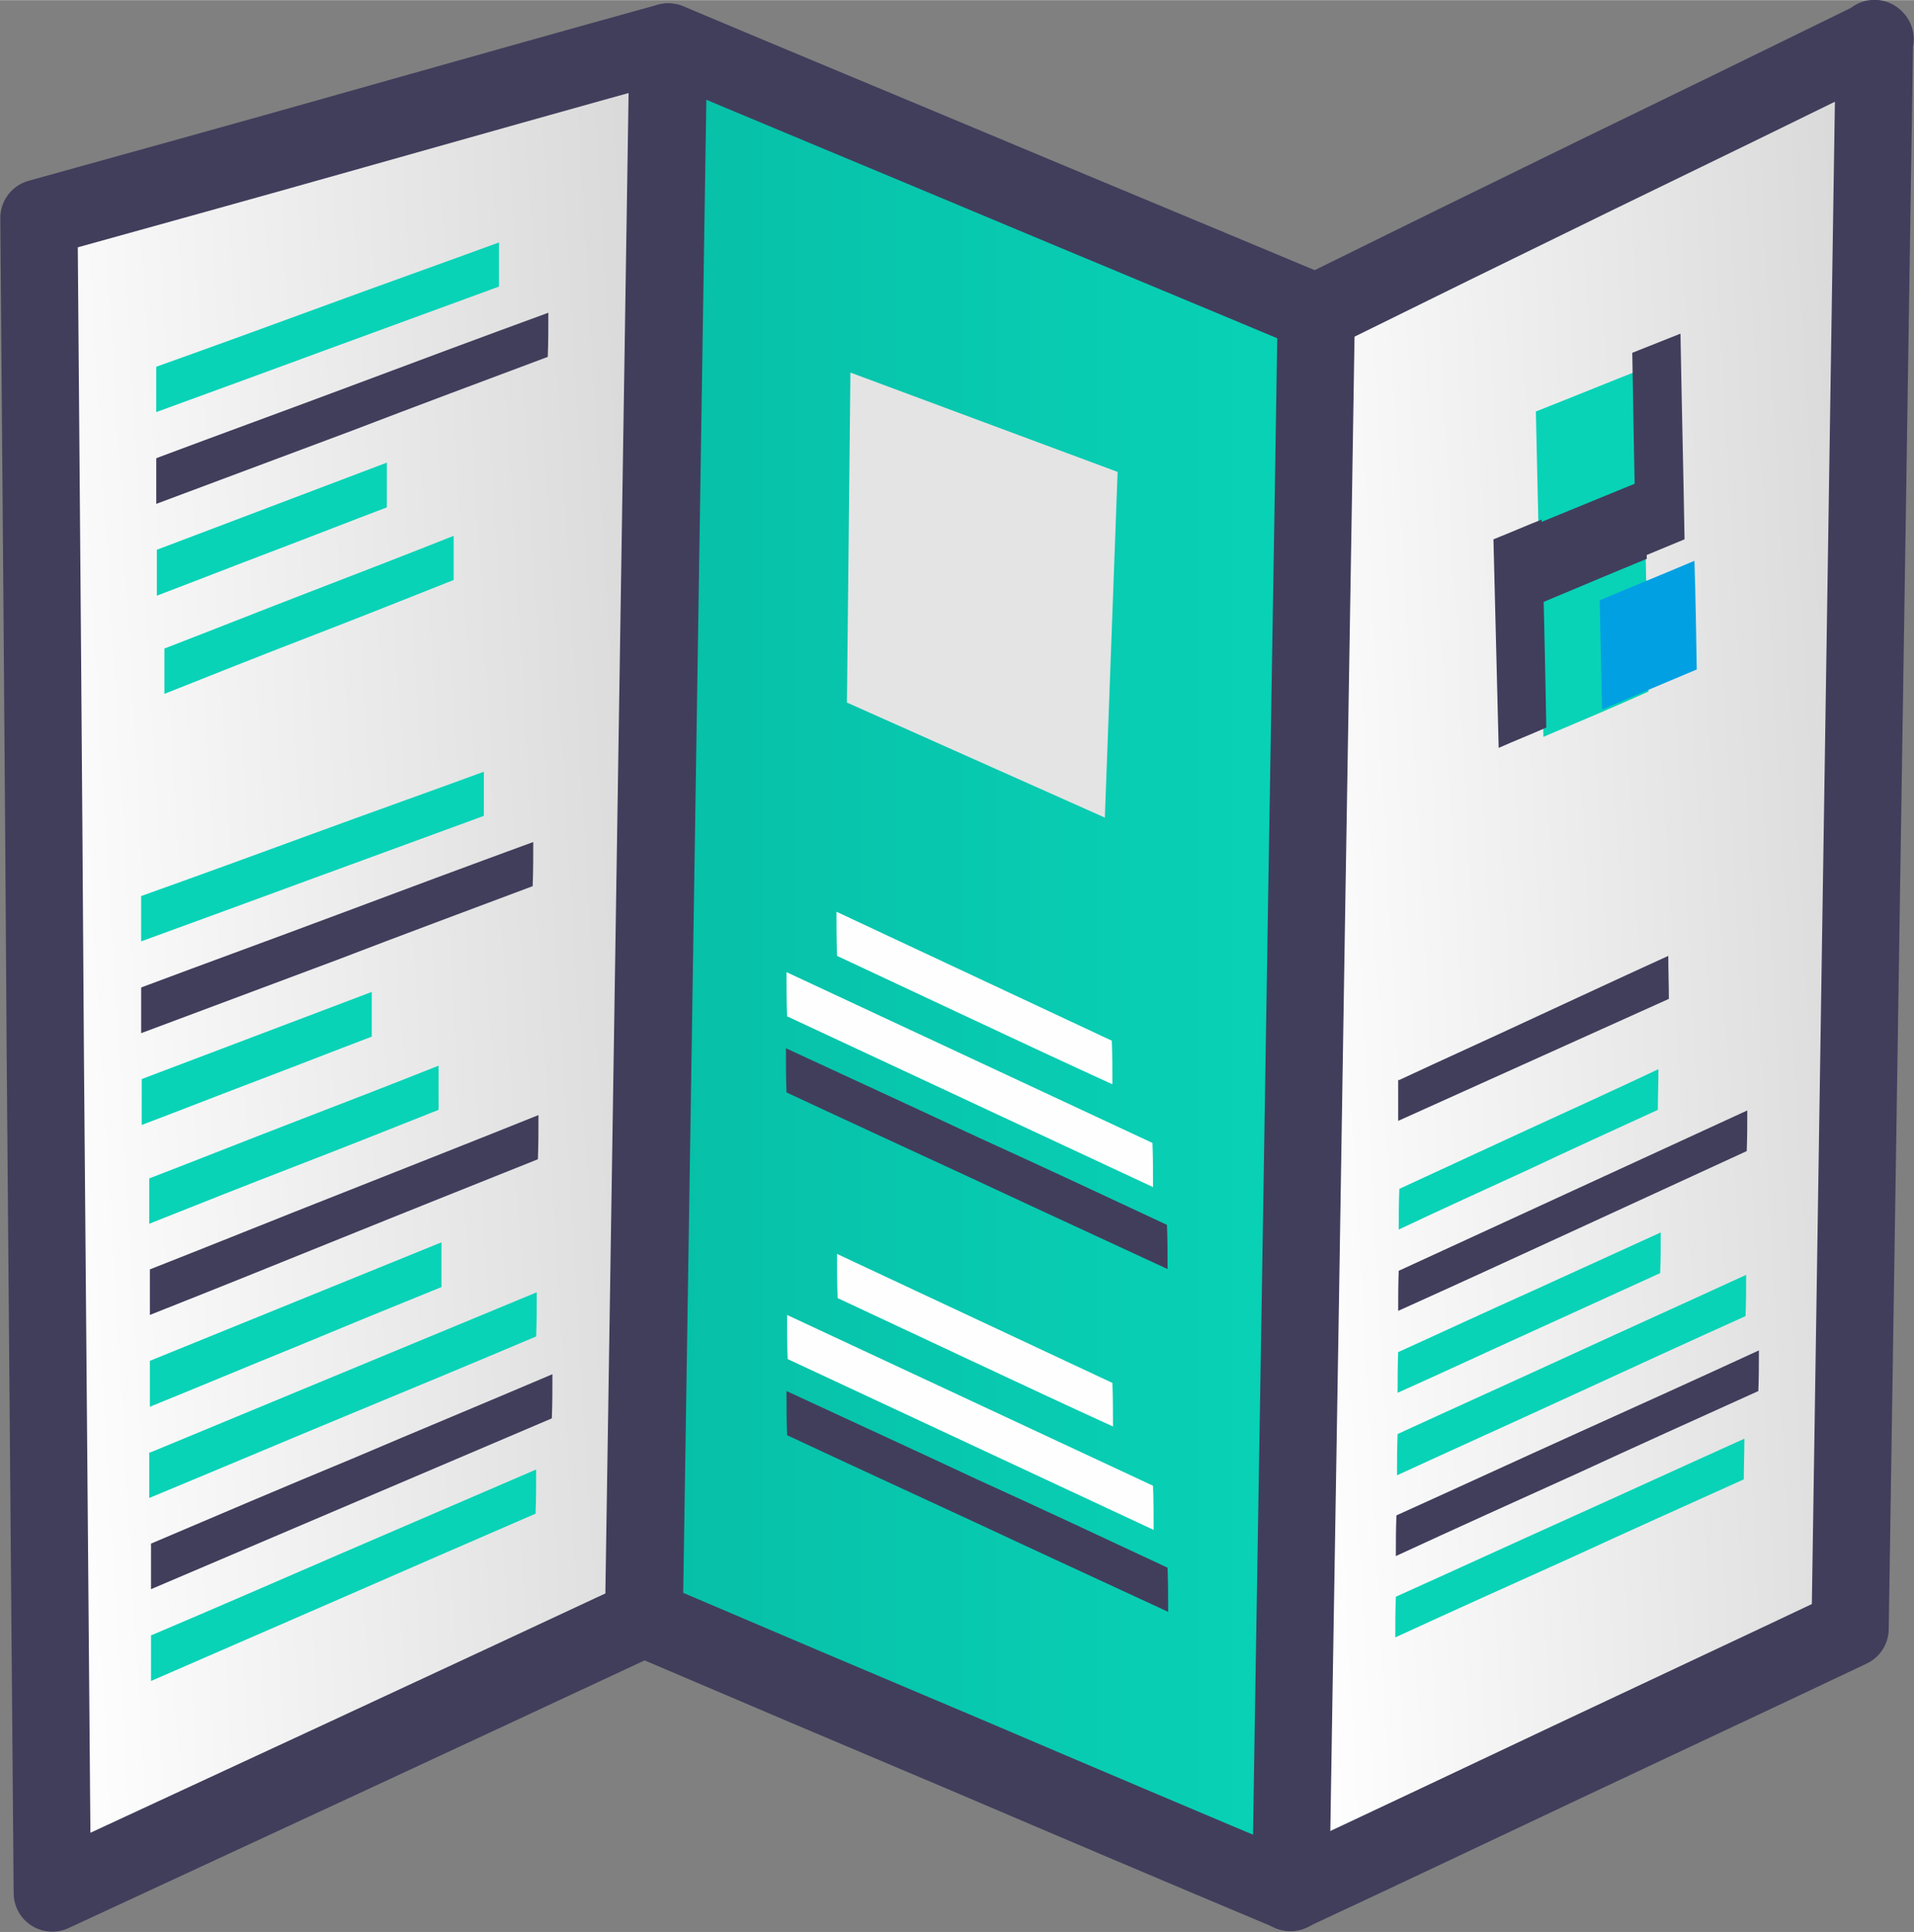
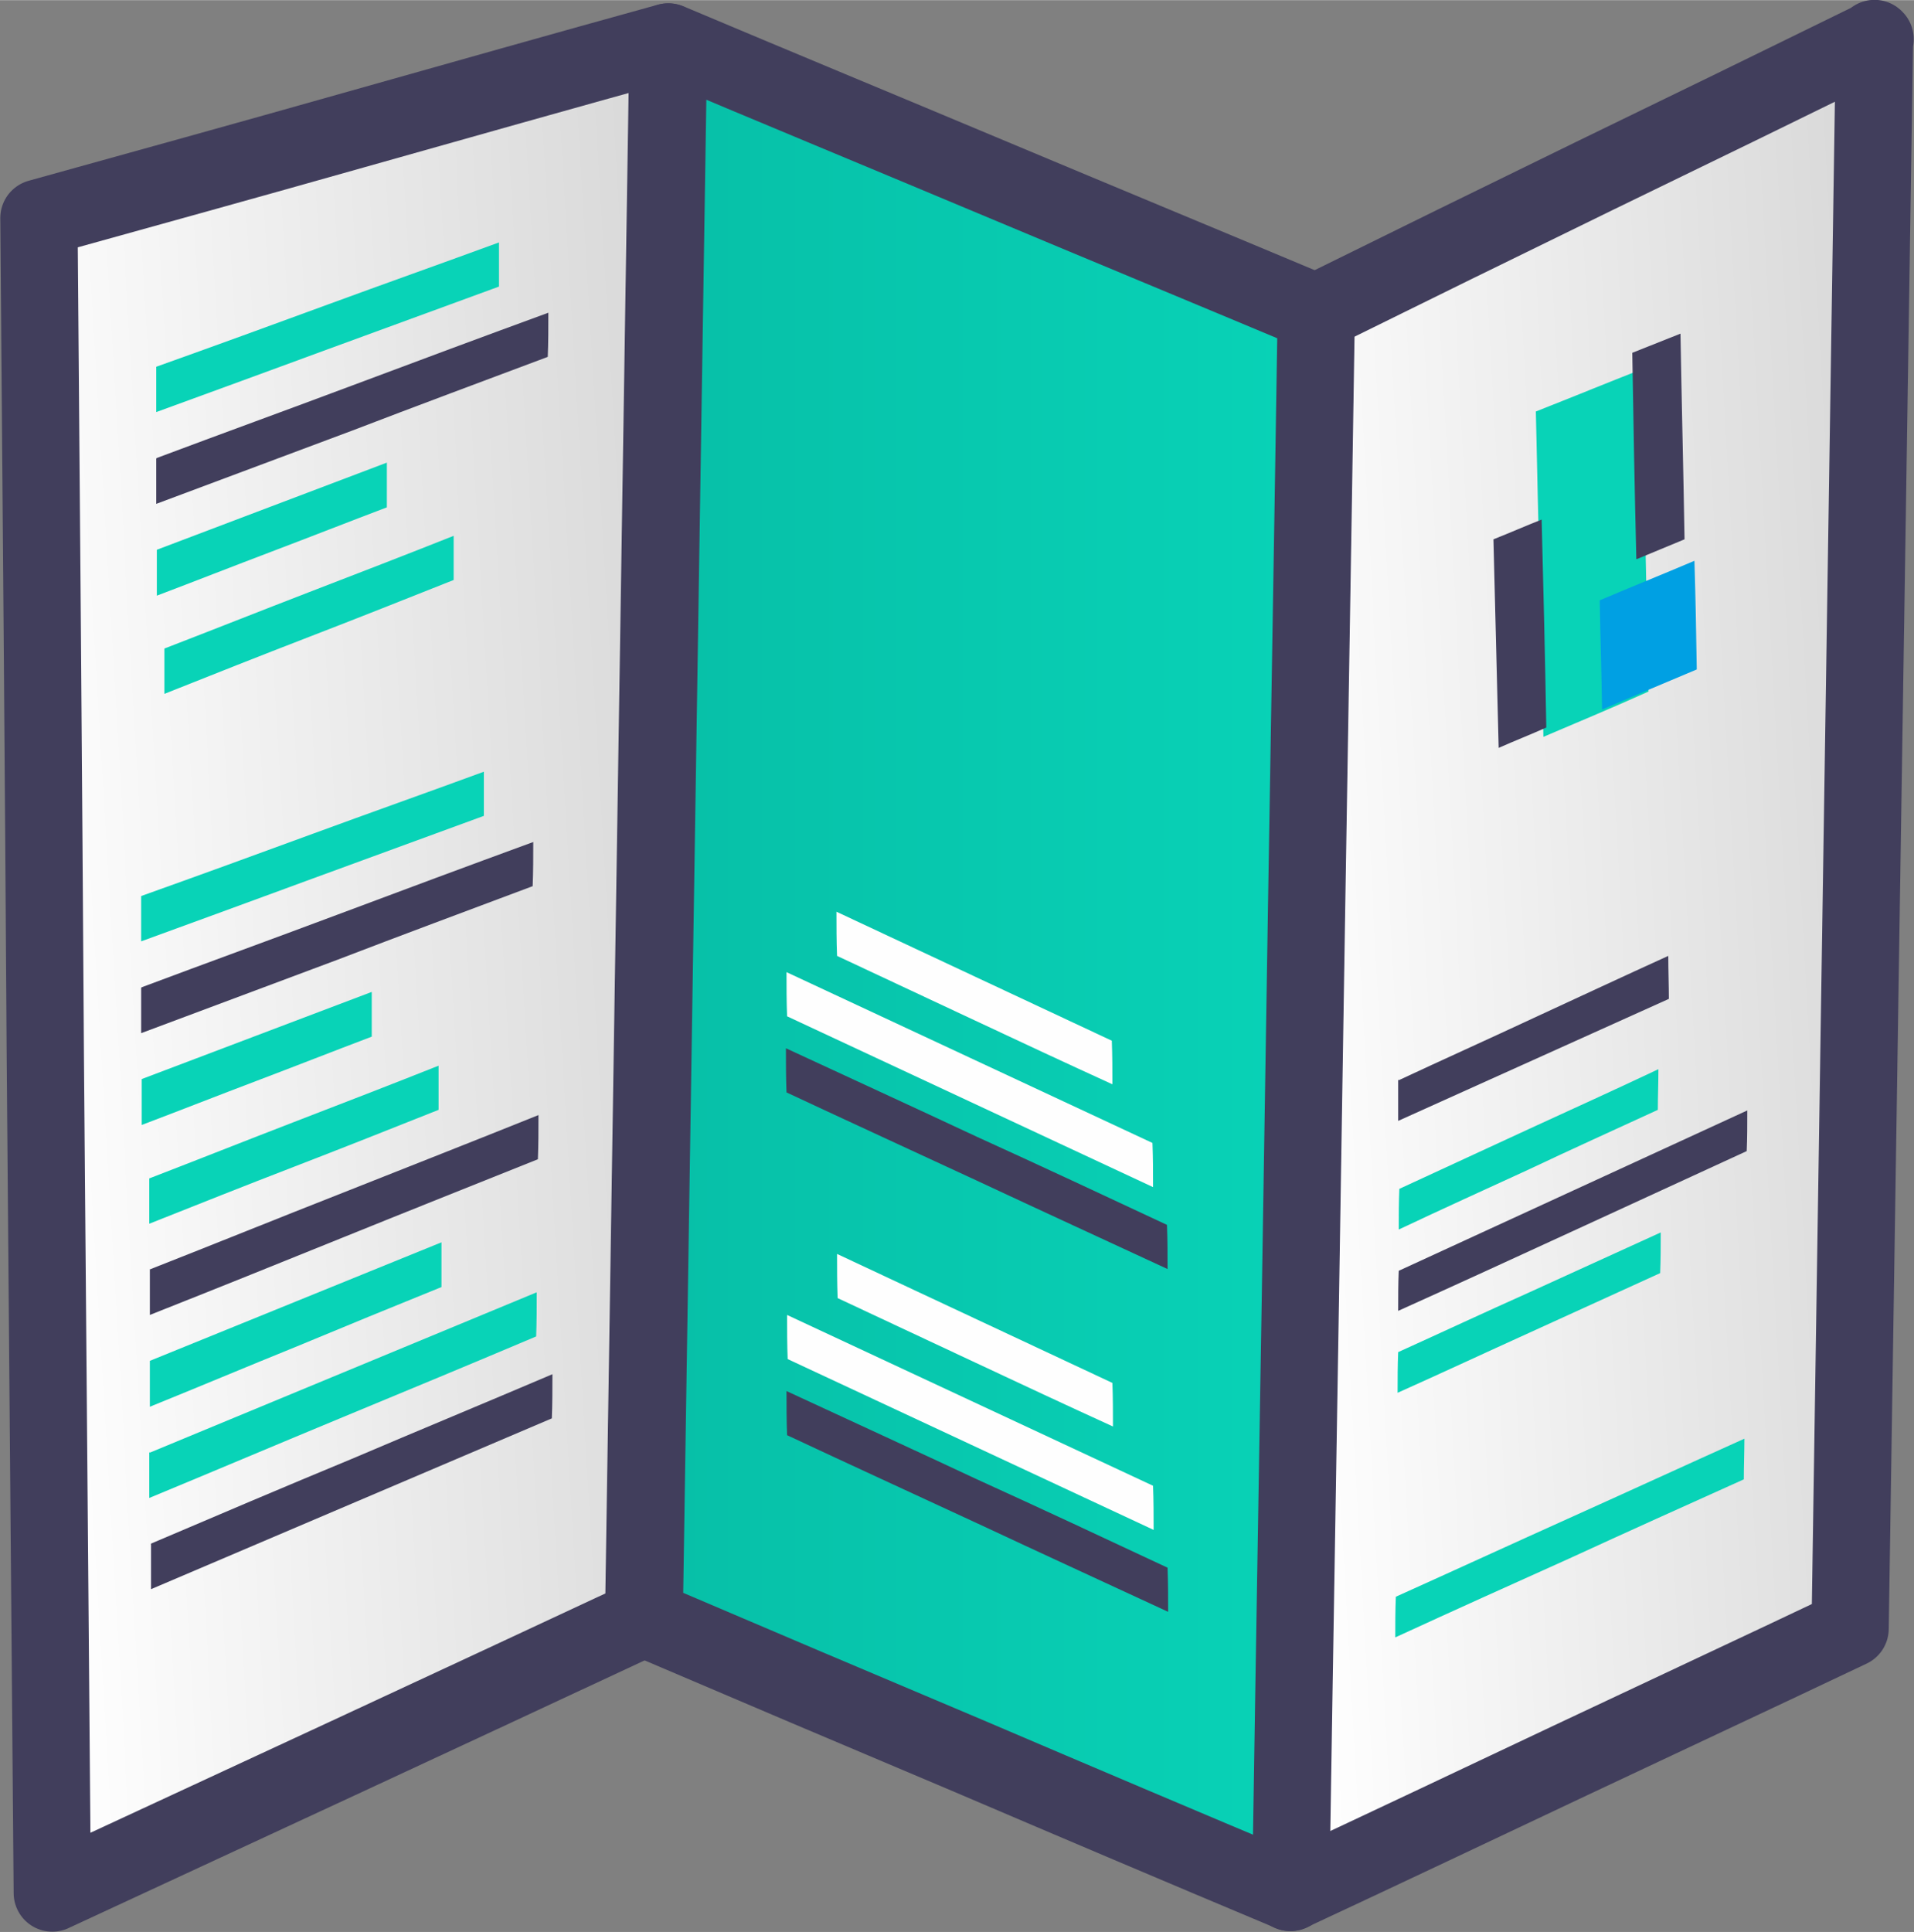
<svg xmlns="http://www.w3.org/2000/svg" xmlns:xlink="http://www.w3.org/1999/xlink" xml:space="preserve" width="32.083mm" height="32.38mm" style="shape-rendering:geometricPrecision; text-rendering:geometricPrecision; image-rendering:optimizeQuality; fill-rule:evenodd; clip-rule:evenodd" viewBox="0 0 32.95 33.25">
  <rect x="0" y="0" width="32.95" height="33.25" fill="#808080" stroke="none" />
  <defs>
    <style type="text/css">  .str0 {stroke:#413E5C;stroke-width:1.33;stroke-linejoin:round;stroke-miterlimit:22.926} .fil10 {fill:#E4E4E4} .fil5 {fill:#00A0E3} .fil3 {fill:#08D3B7} .fil4 {fill:#413E5C} .fil1 {fill:url(#id0)} .fil2 {fill:url(#id1)} .fil0 {fill:url(#id2)} .fil7 {fill:url(#id3)} .fil6 {fill:url(#id4)} .fil8 {fill:url(#id5)} .fil9 {fill:url(#id6)}  </style>
    <linearGradient id="id0" gradientUnits="userSpaceOnUse" x1="22.15" y1="16.91" x2="32.34" y2="16.34">
      <stop offset="0" style="stop-opacity:1; stop-color:#FEFEFE" />
      <stop offset="1" style="stop-opacity:1; stop-color:#DADADA" />
    </linearGradient>
    <linearGradient id="id1" gradientUnits="userSpaceOnUse" x1="11.09" y1="16.65" x2="22.65" y2="16.65">
      <stop offset="0" style="stop-opacity:1; stop-color:#07BFA7" />
      <stop offset="1" style="stop-opacity:1; stop-color:#08D3B7" />
    </linearGradient>
    <linearGradient id="id2" gradientUnits="userSpaceOnUse" xlink:href="#id0" x1="0.6" y1="16.98" x2="11.56" y2="16.33"> </linearGradient>
    <linearGradient id="id3" gradientUnits="userSpaceOnUse" x1="62.12" y1="24.24" x2="60.05" y2="20.96">
      <stop offset="0" style="stop-opacity:1; stop-color:#DADADA" />
      <stop offset="1" style="stop-opacity:1; stop-color:#FEFEFE" />
    </linearGradient>
    <linearGradient id="id4" gradientUnits="userSpaceOnUse" xlink:href="#id3" x1="62.13" y1="30.14" x2="60.06" y2="26.85"> </linearGradient>
    <linearGradient id="id5" gradientUnits="userSpaceOnUse" xlink:href="#id3" x1="61.49" y1="32.22" x2="59.71" y2="28.47"> </linearGradient>
    <linearGradient id="id6" gradientUnits="userSpaceOnUse" xlink:href="#id3" x1="61.48" y1="26.33" x2="59.7" y2="22.58"> </linearGradient>
  </defs>
  <g id="Слой_x0020_1">
    <g id="_2218444515680">
      <path class="fil0 str0" d="M11.5 0.72c-1.81,0.5 -3.61,1.01 -5.42,1.52 -1.8,0.51 -3.61,1.01 -5.41,1.51 0.04,4.81 0.08,9.62 0.11,14.42 0.04,4.8 0.08,9.61 0.12,14.41 1.7,-0.79 3.39,-1.57 5.09,-2.36 1.7,-0.79 3.4,-1.58 5.09,-2.37 0.07,-4.52 0.14,-9.04 0.21,-13.56 0.07,-4.52 0.14,-9.05 0.21,-13.57l0 0 0 -0z" />
      <path class="fil1 str0" d="M32.28 0.67c-1.61,0.79 -3.21,1.57 -4.82,2.35 -1.6,0.78 -3.21,1.57 -4.81,2.36 -0.07,4.54 -0.15,9.07 -0.22,13.6 -0.07,4.53 -0.15,9.06 -0.22,13.59 1.61,-0.75 3.21,-1.51 4.82,-2.27 1.61,-0.76 3.22,-1.51 4.82,-2.27 0.07,-4.56 0.14,-9.12 0.21,-13.68 0.07,-4.56 0.14,-9.13 0.21,-13.69l0 0 0 0z" />
      <path class="fil2 str0" d="M11.09 27.85c1.85,0.79 3.71,1.58 5.56,2.36 1.85,0.79 3.71,1.58 5.57,2.36 0.07,-4.53 0.15,-9.06 0.22,-13.59 0.07,-4.53 0.15,-9.07 0.22,-13.6 -1.86,-0.78 -3.72,-1.55 -5.58,-2.33 -1.86,-0.78 -3.72,-1.55 -5.57,-2.33 -0.07,4.53 -0.14,9.05 -0.21,13.57 -0.07,4.52 -0.14,9.04 -0.21,13.56l0 0 -0 0z" />
      <path class="fil3" d="M28.27 6.35c-0.61,0.24 -1.22,0.49 -1.83,0.73 0.04,1.87 0.09,3.74 0.13,5.6 0.61,-0.26 1.21,-0.51 1.81,-0.78 -0.04,-1.85 -0.08,-3.7 -0.11,-5.55z" />
-       <path class="fil4" d="M28.34 9.62c-0.61,0.25 -1.22,0.51 -1.82,0.76 -0.01,-0.46 -0.02,-0.92 -0.03,-1.38 0.61,-0.25 1.22,-0.5 1.83,-0.75 0.01,0.46 0.02,0.91 0.03,1.37z" />
      <path class="fil4" d="M28.17 9.62c-0.03,-1.18 -0.05,-2.37 -0.07,-3.55 0.28,-0.11 0.55,-0.22 0.83,-0.33 0.02,1.18 0.05,2.35 0.07,3.54 -0.27,0.11 -0.55,0.23 -0.82,0.34z" />
      <path class="fil4" d="M25.8 12.87c-0.03,-1.19 -0.06,-2.39 -0.09,-3.59 0.28,-0.11 0.55,-0.23 0.83,-0.34 0.03,1.19 0.06,2.39 0.08,3.58 -0.27,0.12 -0.55,0.23 -0.82,0.35z" />
      <path class="fil5" d="M29.17 9.65c-0.54,0.23 -1.09,0.45 -1.63,0.68 0.01,0.63 0.03,1.25 0.04,1.88 0.54,-0.23 1.08,-0.46 1.63,-0.69 -0.01,-0.62 -0.02,-1.24 -0.04,-1.87z" />
      <path class="fil3" d="M2.57 20.28c0.83,-0.32 1.66,-0.65 2.49,-0.97 0.83,-0.32 1.66,-0.64 2.49,-0.97 -0,0.26 -0,0.51 -0,0.76 -0.83,0.33 -1.66,0.66 -2.49,0.98 -0.83,0.32 -1.66,0.65 -2.49,0.98 0,-0.26 -0,-0.52 -0,-0.78z" />
      <path class="fil3" d="M2.83 11.16c0.83,-0.32 1.66,-0.65 2.49,-0.97 0.83,-0.32 1.66,-0.64 2.49,-0.97 -0,0.26 -0,0.51 -0,0.76 -0.83,0.33 -1.66,0.66 -2.49,0.98 -0.83,0.32 -1.66,0.65 -2.49,0.98 0,-0.26 -0,-0.52 -0,-0.78z" />
      <path class="fil3" d="M2.43 15.42c0.98,-0.35 1.97,-0.71 2.95,-1.07 0.98,-0.36 1.97,-0.71 2.95,-1.07 -0,0.26 -0,0.51 -0,0.76 -0.98,0.36 -1.97,0.72 -2.95,1.08 -0.98,0.36 -1.96,0.72 -2.95,1.08 -0,-0.26 -0,-0.52 -0,-0.78z" />
      <path class="fil3" d="M2.69 6.31c0.98,-0.35 1.97,-0.71 2.95,-1.07 0.98,-0.36 1.97,-0.71 2.95,-1.07 -0,0.26 -0,0.51 -0,0.76 -0.98,0.36 -1.97,0.72 -2.95,1.08 -0.98,0.36 -1.96,0.72 -2.95,1.08 -0,-0.26 -0,-0.52 -0,-0.78z" />
      <path class="fil4" d="M2.57 21.85c1.12,-0.44 2.23,-0.89 3.35,-1.33 1.11,-0.44 2.23,-0.88 3.35,-1.33 -0,0.26 -0,0.51 -0.01,0.76 -1.12,0.45 -2.23,0.89 -3.34,1.34 -1.11,0.45 -2.23,0.9 -3.34,1.34 -0,-0.26 -0,-0.52 -0,-0.78z" />
      <path class="fil4" d="M2.44 16.99c1.12,-0.42 2.25,-0.83 3.37,-1.25 1.12,-0.42 2.25,-0.84 3.37,-1.25 -0,0.26 -0,0.51 -0.01,0.76 -1.12,0.42 -2.25,0.84 -3.37,1.27 -1.12,0.42 -2.25,0.84 -3.37,1.26 -0,-0.26 -0,-0.52 -0,-0.78z" />
      <path class="fil4" d="M2.7 7.88c1.12,-0.42 2.25,-0.83 3.37,-1.25 1.12,-0.42 2.25,-0.84 3.37,-1.25 -0,0.26 -0,0.51 -0.01,0.76 -1.12,0.42 -2.25,0.84 -3.37,1.27 -1.12,0.42 -2.25,0.84 -3.37,1.26 -0,-0.26 -0,-0.52 -0,-0.78z" />
      <path class="fil3" d="M2.58 23.42c0.84,-0.34 1.67,-0.68 2.51,-1.02 0.84,-0.34 1.67,-0.68 2.51,-1.02 0,0.26 -0,0.51 -0,0.77 -0.84,0.34 -1.67,0.68 -2.51,1.03 -0.84,0.34 -1.67,0.69 -2.51,1.03 -0,-0.26 -0,-0.52 -0,-0.78z" />
      <path class="fil3" d="M2.44 18.57c0.66,-0.25 1.32,-0.5 1.98,-0.75 0.66,-0.25 1.32,-0.5 1.98,-0.75 -0,0.26 -0,0.51 -0,0.77 -0.66,0.25 -1.32,0.51 -1.98,0.76 -0.66,0.25 -1.32,0.51 -1.98,0.76 0,-0.26 -0,-0.52 -0,-0.78z" />
      <path class="fil3" d="M2.7 9.46c0.66,-0.25 1.32,-0.5 1.98,-0.75 0.66,-0.25 1.32,-0.5 1.98,-0.75 -0,0.26 -0,0.51 -0,0.77 -0.66,0.25 -1.32,0.51 -1.98,0.76 -0.66,0.25 -1.32,0.51 -1.98,0.76 0,-0.26 -0,-0.52 -0,-0.78z" />
      <path class="fil3" d="M2.58 25c1.11,-0.46 2.22,-0.92 3.33,-1.38 1.11,-0.46 2.22,-0.92 3.33,-1.38 -0,0.25 -0,0.51 -0.01,0.76 -1.11,0.47 -2.22,0.93 -3.33,1.39 -1.11,0.46 -2.22,0.93 -3.33,1.39 0,-0.26 -0,-0.52 -0,-0.79z" />
-       <path class="fil3" d="M2.59 28.15c1.11,-0.47 2.21,-0.95 3.32,-1.43 1.11,-0.48 2.21,-0.95 3.32,-1.43 -0,0.25 -0,0.5 -0.01,0.76 -1.11,0.48 -2.21,0.96 -3.31,1.44 -1.1,0.48 -2.21,0.96 -3.31,1.44 -0,-0.26 -0,-0.52 -0,-0.78z" />
      <path class="fil4" d="M2.59 26.57c1.15,-0.49 2.3,-0.98 3.46,-1.46 1.15,-0.49 2.31,-0.97 3.46,-1.46 -0,0.25 -0,0.51 -0.01,0.76 -1.15,0.49 -2.3,0.98 -3.45,1.47 -1.15,0.49 -2.3,0.98 -3.45,1.47 0,-0.26 -0,-0.52 -0,-0.78z" />
      <path class="fil3" d="M24.09 20.46c0.74,-0.34 1.49,-0.69 2.23,-1.03 0.74,-0.34 1.49,-0.68 2.23,-1.03 -0,0.24 -0.01,0.47 -0.01,0.7 -0.74,0.34 -1.49,0.68 -2.23,1.03 -0.74,0.34 -1.49,0.68 -2.23,1.03 0,-0.23 0,-0.47 0.01,-0.7z" />
      <path class="fil4" d="M24.08 21.87c1,-0.46 2,-0.92 3,-1.38 1,-0.46 2,-0.92 3,-1.38 -0,0.24 -0,0.47 -0.01,0.7 -1,0.46 -2,0.92 -3,1.38 -1,0.46 -2,0.92 -3,1.37 0,-0.23 0,-0.46 0.01,-0.7z" />
      <path class="fil3" d="M24.07 23.27c0.75,-0.34 1.5,-0.69 2.26,-1.03 0.75,-0.34 1.51,-0.69 2.26,-1.03 -0,0.24 -0,0.47 -0.01,0.7 -0.75,0.34 -1.51,0.69 -2.26,1.03 -0.75,0.34 -1.5,0.69 -2.26,1.03 0,-0.23 0,-0.47 0.01,-0.7z" />
      <path class="fil6" d="M19.15 23.8c-0.79,-0.37 -1.58,-0.74 -2.37,-1.11 -0.79,-0.37 -1.58,-0.74 -2.37,-1.11 0,0.25 0,0.5 0.01,0.76 0.79,0.37 1.58,0.74 2.37,1.11 0.79,0.37 1.58,0.74 2.37,1.1 -0,-0.25 -0,-0.5 -0.01,-0.75z" />
      <path class="fil7" d="M19.14 17.91c-0.79,-0.37 -1.58,-0.74 -2.37,-1.11 -0.79,-0.37 -1.58,-0.74 -2.37,-1.11 0,0.25 0,0.5 0.01,0.76 0.79,0.37 1.58,0.74 2.37,1.11 0.79,0.37 1.58,0.74 2.37,1.1 -0,-0.25 -0,-0.5 -0.01,-0.75z" />
-       <path class="fil3" d="M24.06 24.68c1,-0.46 2,-0.91 3,-1.37 1,-0.46 2,-0.91 3,-1.37 -0,0.24 -0,0.47 -0.01,0.71 -1,0.45 -2,0.91 -3,1.37 -1,0.46 -2,0.91 -3,1.37 0,-0.23 0,-0.47 0.01,-0.7z" />
      <path class="fil8" d="M19.85 25.57c-1.05,-0.49 -2.1,-0.98 -3.15,-1.47 -1.05,-0.49 -2.1,-0.98 -3.15,-1.47 0,0.26 0,0.51 0.01,0.76 1.05,0.49 2.1,0.98 3.15,1.47 1.05,0.49 2.1,0.98 3.15,1.47 -0,-0.25 -0,-0.5 -0.01,-0.75z" />
      <path class="fil9" d="M19.84 19.67c-1.05,-0.49 -2.1,-0.98 -3.15,-1.47 -1.05,-0.49 -2.1,-0.98 -3.15,-1.47 0,0.26 0,0.51 0.01,0.76 1.05,0.49 2.1,0.98 3.15,1.47 1.05,0.49 2.1,0.98 3.15,1.47 -0,-0.25 -0,-0.5 -0.01,-0.75z" />
      <path class="fil3" d="M24.03 27.48c1,-0.45 2,-0.91 3,-1.36 1,-0.45 2,-0.91 3,-1.36 -0,0.24 -0.01,0.47 -0.01,0.7 -1,0.45 -2,0.9 -3,1.36 -1,0.45 -2,0.9 -3,1.36 0,-0.23 0,-0.47 0.01,-0.7z" />
-       <path class="fil4" d="M24.04 26.08c1.04,-0.47 2.08,-0.95 3.12,-1.42 1.04,-0.47 2.08,-0.94 3.12,-1.42 -0,0.24 -0,0.47 -0.01,0.7 -1.04,0.47 -2.08,0.94 -3.12,1.42 -1.04,0.47 -2.08,0.94 -3.12,1.42 0,-0.23 0,-0.46 0.01,-0.7z" />
      <path class="fil4" d="M20.1 26.98c-1.09,-0.51 -2.18,-1.02 -3.28,-1.52 -1.09,-0.51 -2.18,-1.01 -3.28,-1.52 0,0.25 0,0.51 0.01,0.76 1.09,0.51 2.18,1.01 3.28,1.52 1.09,0.51 2.18,1.01 3.28,1.52 -0,-0.25 -0,-0.5 -0.01,-0.75z" />
      <path class="fil4" d="M20.09 21.08c-1.09,-0.51 -2.18,-1.02 -3.28,-1.52 -1.09,-0.51 -2.18,-1.01 -3.28,-1.52 0,0.25 0,0.51 0.01,0.76 1.09,0.51 2.18,1.01 3.28,1.52 1.09,0.51 2.18,1.01 3.28,1.52 -0,-0.25 -0,-0.5 -0.01,-0.75z" />
      <path class="fil4" d="M24.08 18.59c0.77,-0.36 1.55,-0.71 2.32,-1.07 0.78,-0.36 1.55,-0.72 2.32,-1.07 0,0.25 0.01,0.5 0.01,0.74 -0.78,0.35 -1.55,0.7 -2.33,1.05 -0.78,0.35 -1.55,0.7 -2.33,1.05 0,-0.23 0,-0.47 0,-0.71z" />
-       <path class="fil10" d="M19.24 8.12l-4.6 -1.71 -0.06 5.68 4.44 1.98 0.22 -5.96z" />
+       <path class="fil10" d="M19.24 8.12z" />
    </g>
  </g>
</svg>